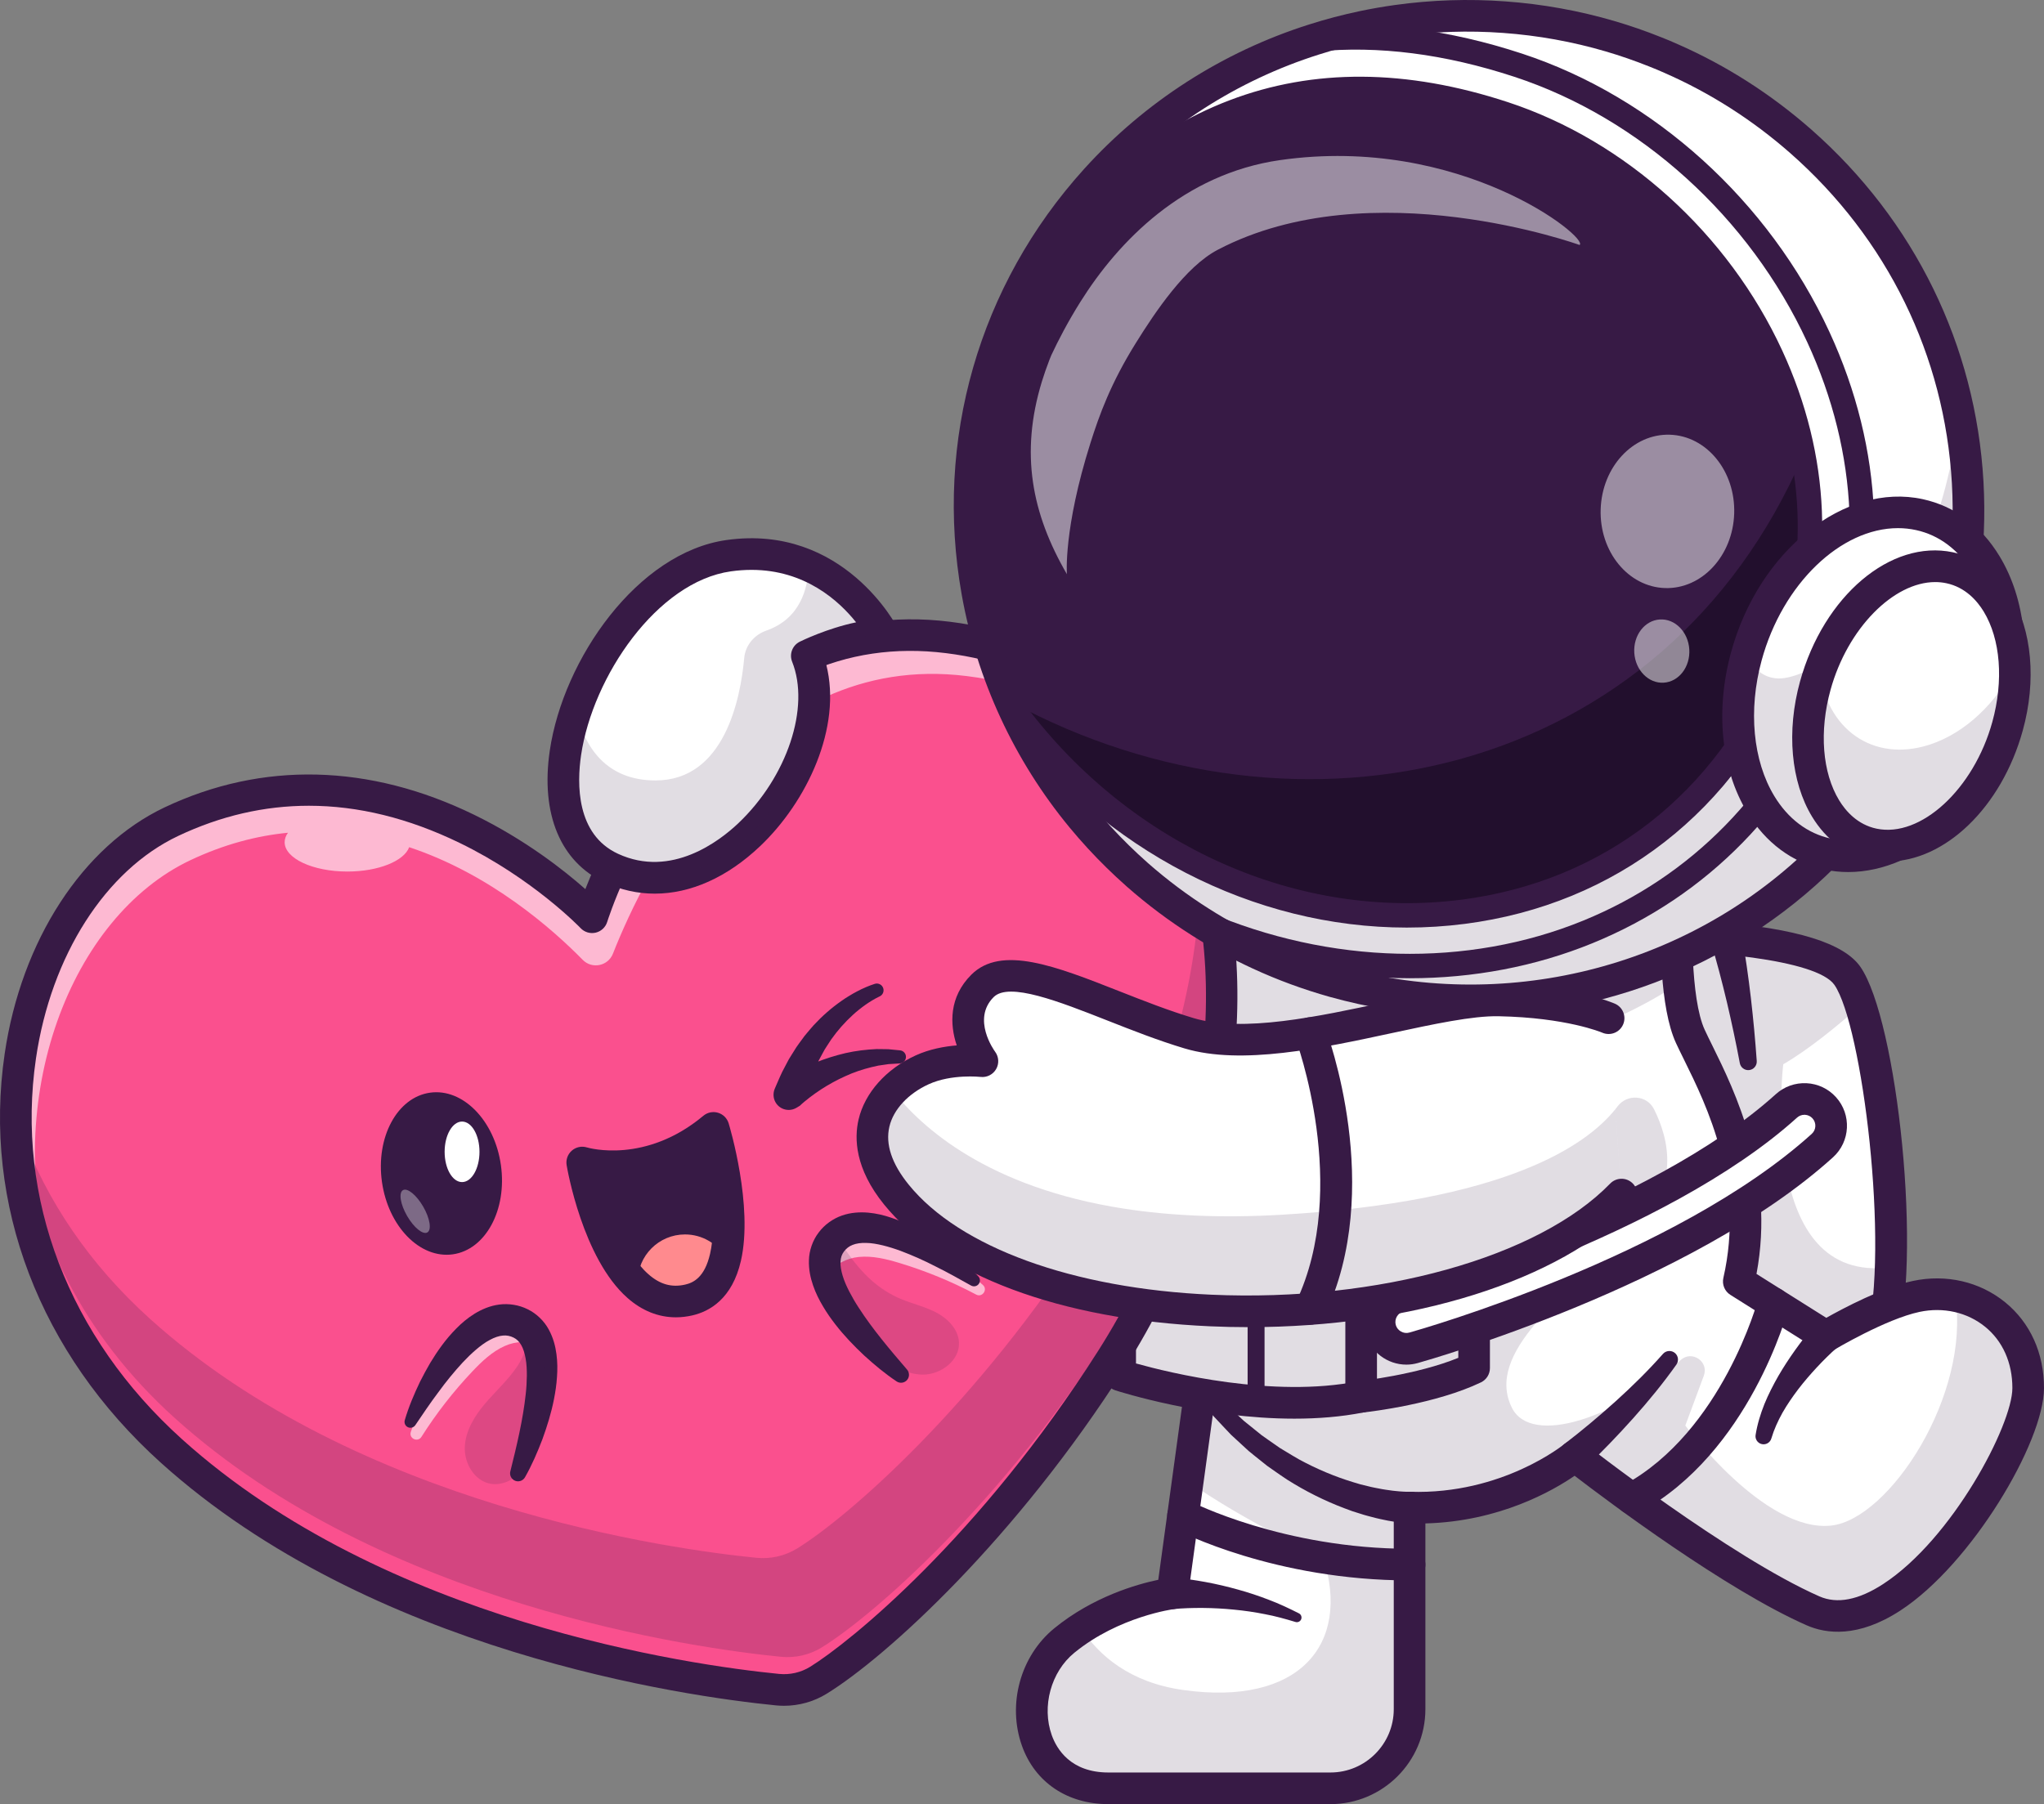
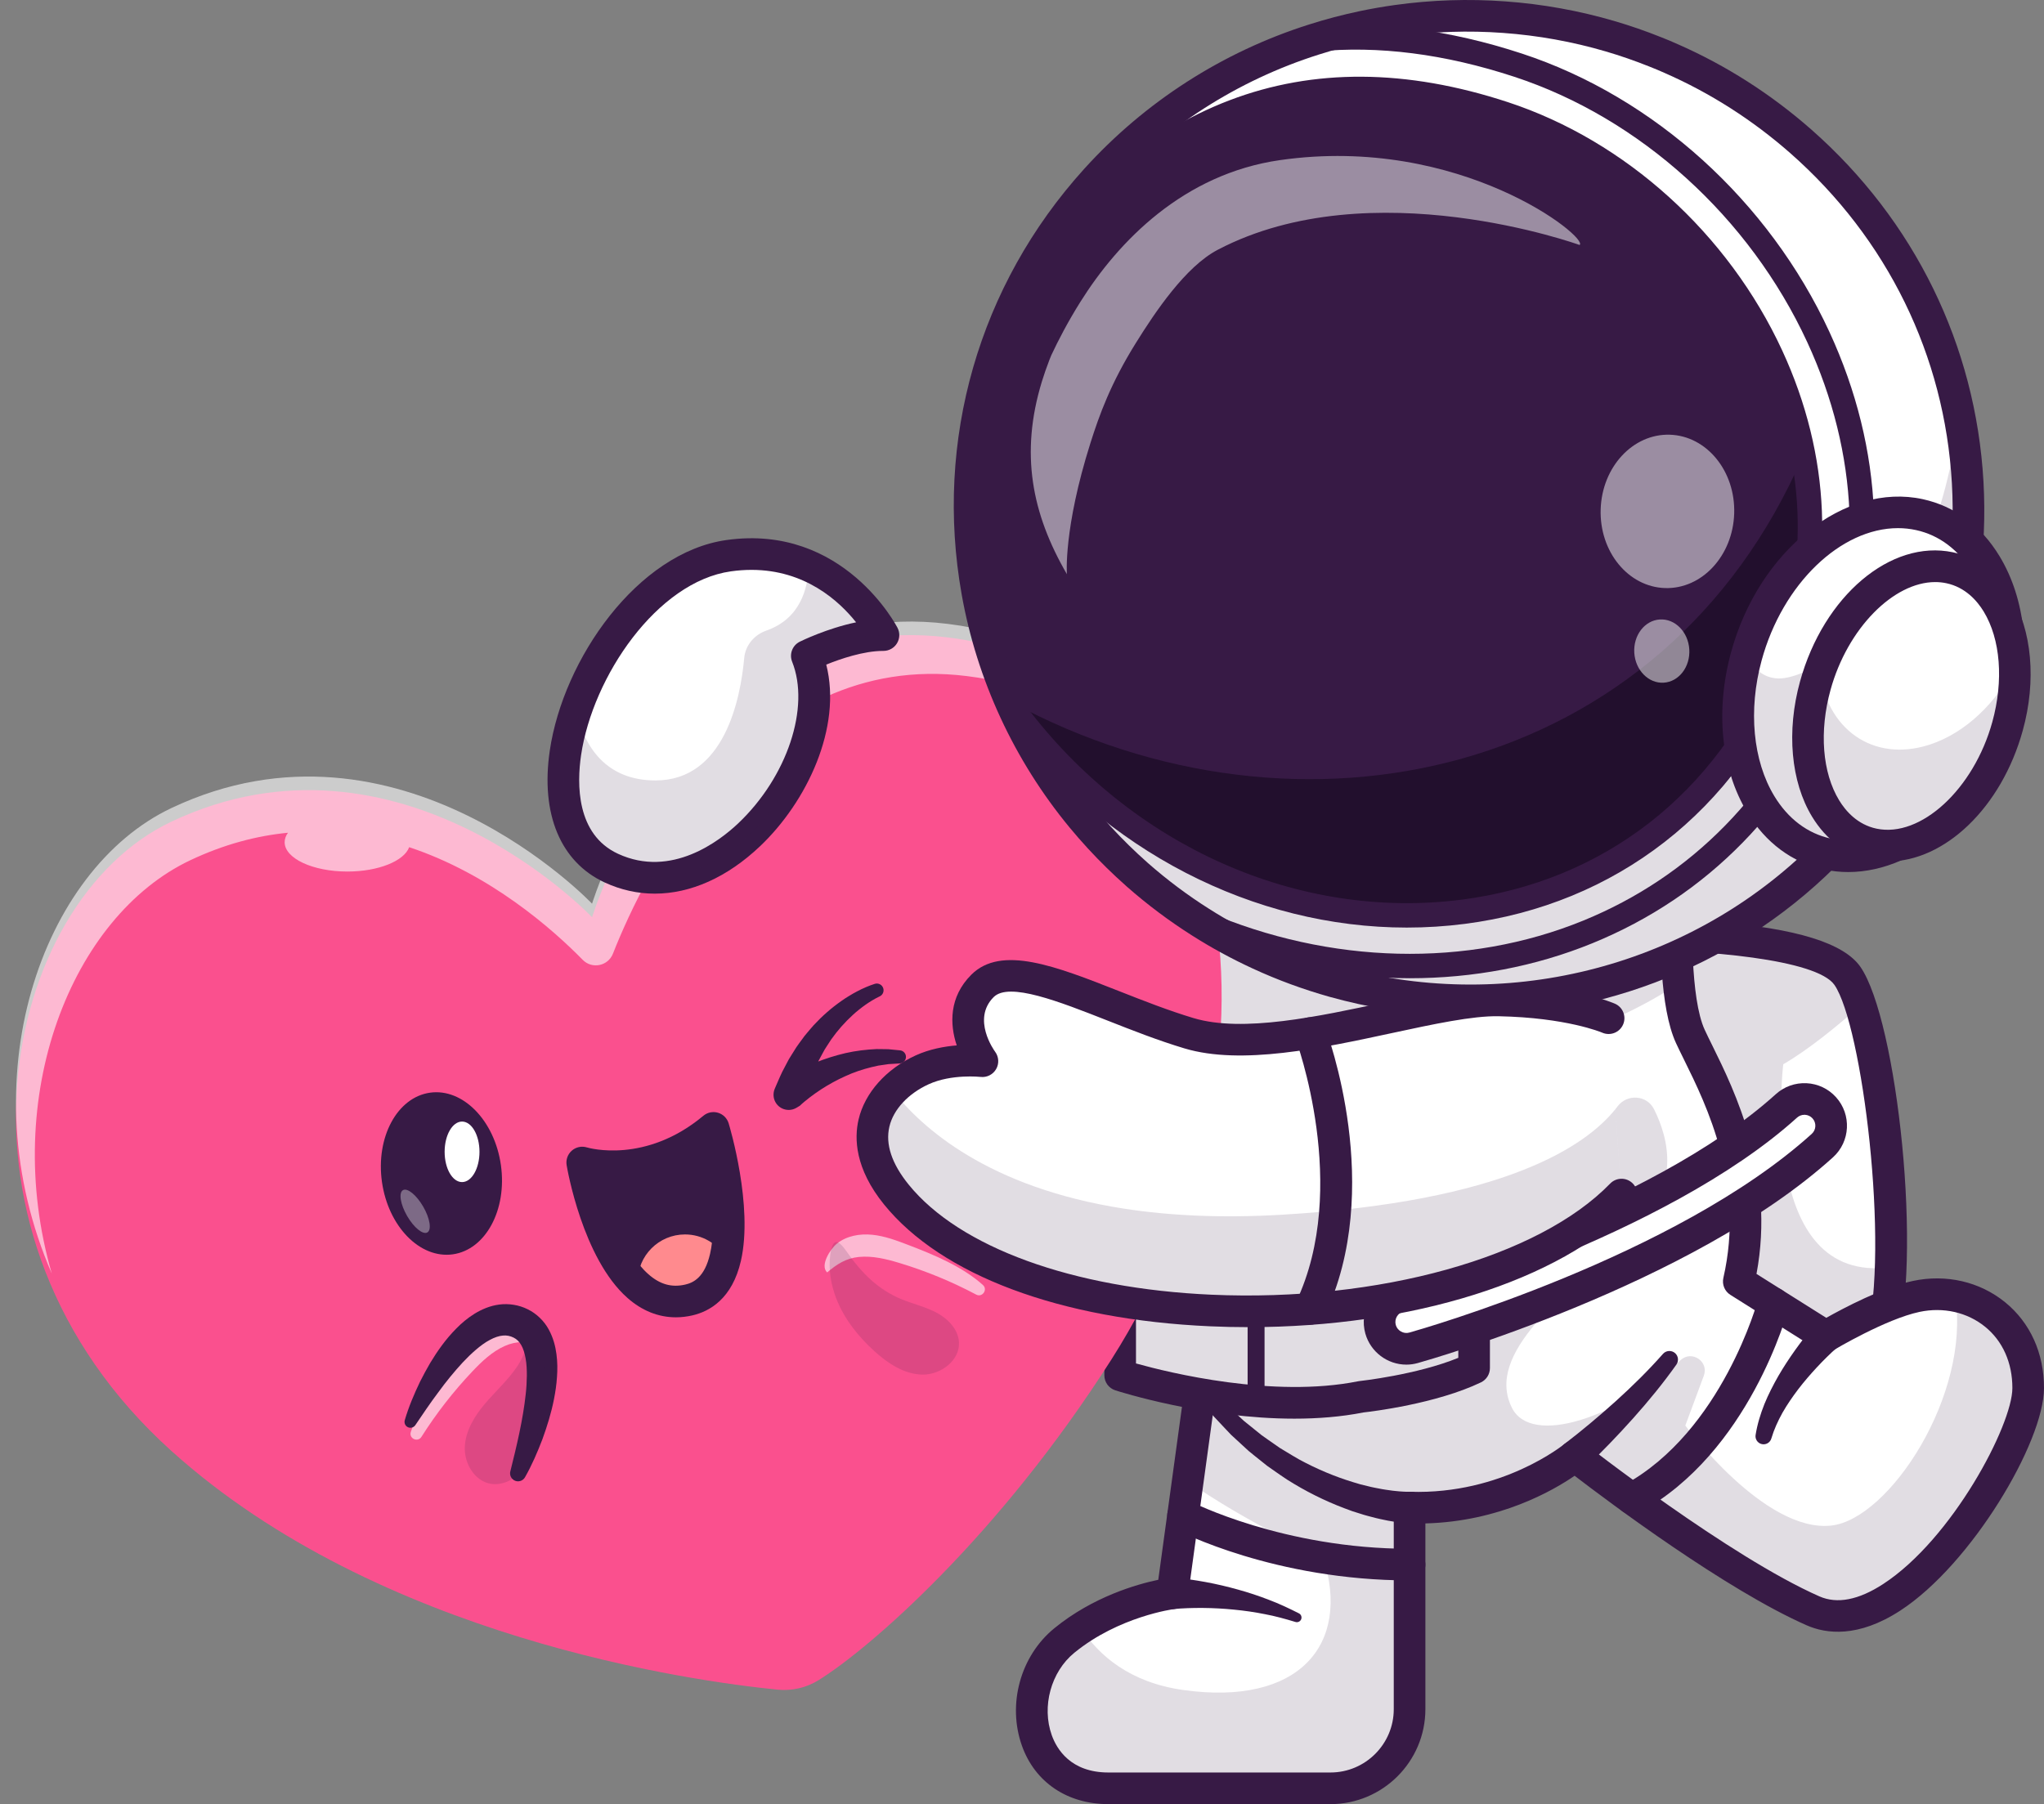
<svg xmlns="http://www.w3.org/2000/svg" version="1.1" id="Layer_1" x="0px" y="0px" viewBox="0 0 3121.05 2755.45" style="enable-background:new 0 0 3121.05 2755.45;" xml:space="preserve">
  <rect x="0" y="0" width="3121.05" height="2755.45" fill="#808080" stroke="none" />
  <style type="text/css">
	.st0{fill:#FFFFFF;}
	.st1{opacity:0.15;}
	.st2{fill:#371A45;}
	.st3{fill:#FA508E;}
	.st4{opacity:0.6;}
	.st5{opacity:0.2;}
	.st6{fill:#FF8A8E;}
	.st7{opacity:0.35;}
	.st8{fill:#220F2D;}
	.st9{opacity:0.5;}
	.st10{fill:#FFC32C;}
	.st11{fill:#B57A47;}
	.st12{fill:#C65F32;}
	.st13{fill:#010144;}
	.st14{fill:#4893FF;}
	.st15{fill:#0BCBFF;}
	.st16{fill:#000072;}
	.st17{fill:#FF7A45;}
	.st18{fill:#28003D;}
	.st19{fill:#FF4F90;}
	.st20{fill:none;}
	.st21{fill:#FAA327;}
	.st22{fill:#E04343;}
	.st23{fill:#FF598B;}
	.st24{opacity:0.3;}
	.st25{fill:#FF0068;}
	.st26{fill:#FFE657;}
	.st27{fill:#8C5E5E;}
	.st28{opacity:0.45;}
	.st29{fill:#616161;}
	.st30{fill:#D6885E;}
	.st31{fill:#320047;}
	.st32{fill:#343060;}
	.st33{fill:#E84141;}
	.st34{fill:#606060;}
	.st35{fill:#FFEA5E;}
	.st36{fill:#FFBE73;}
	.st37{fill:#FFBF70;}
	.st38{fill:#FF7AA2;}
	.st39{fill:#454545;}
	.st40{fill:none;stroke:#371A45;stroke-width:46.678;stroke-linecap:round;stroke-linejoin:round;stroke-miterlimit:10;}
	.st41{fill:#F70200;}
	.st42{fill:#B5703F;}
	.st43{fill:#E3A17B;}
	.st44{fill:#00AAFF;}
	.st45{fill:#4AFF4E;}
	.st46{fill:#E872A9;}
	.st47{fill:#FF7DA6;}
	.st48{fill:#FF57DB;}
	.st49{opacity:0.25;}
	.st50{fill:url(#SVGID_1_);}
	.st51{fill:#111A28;}
	.st52{fill:#FF9E1F;}
	.st53{fill:#FFD31A;}
	.st54{fill:#FFE266;}
	.st55{fill:#00BDFF;}
</style>
  <g>
    <g>
      <g>
        <g>
          <path class="st0" d="M2887.18,1931.97c-1.57,50.44-6.91,95.36-16.95,128.1c0,0-178.02,105.06-378.44,31.69l-40.51-664.82      c0,0,320.34-7.6,369.62,63.56c6.56,9.46,13,24.03,19.15,42.43C2869.18,1620.62,2891.53,1796.38,2887.18,1931.97z" />
        </g>
        <g class="st1">
          <path class="st2" d="M2887.46,1935.28c-1.57,50.44-6.91,95.36-16.95,128.1c0,0-178.02,105.06-378.44,31.69l-40.51-664.82      c0,0,320.34-7.6,369.62,63.56c6.56,9.46,13,24.03,19.15,42.43c-36.33,32.1-79.98,67.56-117.42,89.21      C2722.91,1625.44,2681.99,1963.83,2887.46,1935.28z" />
        </g>
        <g>
-           <path class="st2" d="M2640.89,2142.13c-48.8,0-102.17-7.49-157.4-27.71c-9.01-3.3-15.22-11.63-15.8-21.21l-40.51-664.79      c-0.4-6.55,1.88-12.98,6.32-17.81c4.44-4.83,10.65-7.65,17.21-7.81c3.32-0.07,82.35-1.85,168.86,5.17      c123.73,10.03,196.09,32.53,221.19,68.78c55.8,80.57,96.57,447.03,52.51,590.4c-1.77,5.75-5.62,10.64-10.81,13.7      C2876.84,2084.19,2776.58,2142.13,2640.89,2142.13z M2514.92,2074.16c157.6,50.75,299.82-12.76,334.83-30.54      c36.18-139.3-6.55-478.51-48.69-539.36c-27.02-39.01-197.67-54.26-324.13-53.52L2514.92,2074.16z" />
-         </g>
-         <g>
-           <path class="st2" d="M2659.31,1427.68c3.15,16.62,5.56,32.34,7.91,48.47c2.31,16.03,4.37,32.06,6.26,48.09      c3.7,32.06,6.69,64.14,8.95,96.23c0.51,7.19-4.91,13.42-12.09,13.93c-6.68,0.47-12.53-4.19-13.74-10.61      c-5.89-31.23-12.48-62.29-19.73-93.12c-3.67-15.4-7.49-30.75-11.53-46.01c-4.03-15.14-8.32-30.65-12.82-45.01l-0.07-0.22      c-4-12.75,3.1-26.33,15.85-30.33c12.75-4,26.33,3.1,30.33,15.85C2658.91,1425.85,2659.14,1426.78,2659.31,1427.68z" />
-         </g>
+           <path class="st2" d="M2640.89,2142.13c-48.8,0-102.17-7.49-157.4-27.71c-9.01-3.3-15.22-11.63-15.8-21.21l-40.51-664.79      c-0.4-6.55,1.88-12.98,6.32-17.81c4.44-4.83,10.65-7.65,17.21-7.81c3.32-0.07,82.35-1.85,168.86,5.17      c123.73,10.03,196.09,32.53,221.19,68.78c55.8,80.57,96.57,447.03,52.51,590.4c-1.77,5.75-5.62,10.64-10.81,13.7      C2876.84,2084.19,2776.58,2142.13,2640.89,2142.13z M2514.92,2074.16c157.6,50.75,299.82-12.76,334.83-30.54      c36.18-139.3-6.55-478.51-48.69-539.36c-27.02-39.01-197.67-54.26-324.13-53.52z" />
+         </g>
+         <g>
+           </g>
        <g>
          <path class="st0" d="M3096.88,2120.2c-0.23,95.25-190.56,400.84-328.52,340.07c-141.45-62.34-363.75-236.58-363.75-236.58      s-99.49,83.76-252.31,78.88v307.86c0,66.75-54.1,120.84-120.85,120.84h-338.97c-130.07,0-149.98-158.05-67.5-225.55      c8.42-6.91,17.06-13.18,25.71-18.75c68.32-44.81,139.48-53.46,139.48-53.46l23.45-171.23l19.44-142.09      c0,0-47.36-42.66-82.13-127.06c-16.37-39.76-29.95-88.86-34.48-147.14c-6.04-78.53,4.41-173.72,46.84-285.46      c3.37-8.88,6.97-17.88,10.8-26.99c28.85-69.42,70-144.99,126.88-226.54l660.41,54.21c0,0-4.64,73.77,1.92,140.87      c3.02,31.05,8.42,60.65,17.76,80.91c29.6,64.08,113.36,201.64,73.95,374.14l133.03,83.81c0,0,81.84-49.1,138.03-60.94      c20.14-4.24,40.22-4.35,59.26-0.7C3047.08,1991.29,3097.06,2042.94,3096.88,2120.2z" />
        </g>
        <g class="st1">
          <path class="st2" d="M2563.3,1502.1c-113.76,74.93-260.67,120.03-421.16,120.03c-136.52,0-263.22-32.68-368.05-88.57      c28.85-69.42,70-144.99,126.88-226.54l660.41,54.21C2561.38,1361.23,2556.74,1435,2563.3,1502.1z" />
        </g>
        <g class="st1">
          <path class="st2" d="M3096.88,2120.2c-0.23,95.25-190.56,400.84-328.52,340.07c-141.45-62.34-363.75-236.58-363.75-236.58      s-99.49,83.76-252.31,78.88v307.86c0,66.74-54.1,120.84-120.84,120.84h-338.97c-130.07,0-149.98-158.05-67.5-225.55      c8.42-6.91,17.06-13.18,25.71-18.75c27.16,41.33,74.29,82.65,155.79,94.15c177.32,25.07,256.55-69.54,214.06-202.05      c0,0-118.99-54.62-206.92-116.78l19.44-142.09c0,0-47.36-42.66-82.13-127.06c-163.04-20.95-307.57-76.62-382.21-168.61      c-55.08-67.97-40.57-123.46-5.86-159.1c44.81,57.46,146.33,148.42,353.6,180.57c68.37,10.56,148.18,14.74,241.23,9.23      c340.13-20.14,463.82-105.06,508.75-161.01c1.18-1.47,2.3-2.91,3.37-4.34c14.71-19.59,44.86-17.6,55.81,4.31      c23.34,46.68,39.4,117.97-28.07,180.71c-111.73,104.01-230.14,191.71-189.1,274.95c29.51,59.81,161.26,15.68,257.79-72.61      c17.01-15.56,43.42,2.22,35.4,23.83l-28.28,76.23c0,0,120.85,163.91,222.77,152.71c88.75-9.69,213.48-200.07,189.22-350.69      C3047.08,1991.29,3097.06,2042.94,3096.88,2120.2z" />
        </g>
        <g>
          <path class="st2" d="M2031.46,2755.45h-339.01c-62.74,0-112.08-33.29-131.99-89.05c-22.63-63.39-2.38-137.16,49.23-179.39      c59.28-48.51,126.86-67.5,158.91-74.19l38.91-284.04c-22.56-24-79.35-93.6-104.54-208.54      c-28.26-128.92-20.29-342.35,178.19-627.01c4.92-7.05,13.24-10.95,21.78-10.26l660.39,54.21c13.11,1.08,22.95,12.45,22.13,25.57      c-2.62,42.19-4.59,162.2,17.54,210.14c3.22,6.98,7.11,14.86,11.61,23.98c33.99,68.92,96.24,195.09,67.44,348.78l106.55,67.09      c26.14-14.7,86.26-46.6,132.45-56.37c50.7-10.72,101.93,1.13,140.54,32.5c38.46,31.25,59.58,77.91,59.45,131.36      c-0.19,82.46-110.78,268.95-219.38,339.61c-64.76,42.14-113.54,35.49-143.05,22.49c-123.19-54.26-302-188.26-354.3-228.36      c-32.88,22.64-114.61,69.83-227.84,72.77v283.69C2176.47,2690.4,2111.42,2755.45,2031.46,2755.45z M1912.92,1332.25      c-142.48,208.48-198.98,406.93-163.42,574.58c27.17,128.1,99.06,194.81,99.79,195.47c5.87,5.35,8.8,13.31,7.72,21.18      l-42.92,313.33c-1.49,10.88-10.13,19.38-21.03,20.7c-0.79,0.1-84.59,11.1-152.76,66.88c-35.53,29.07-49.97,81.97-34.33,125.77      c7.6,21.28,28.94,56.99,86.5,56.99h339.01c53.32,0,96.7-43.38,96.7-96.7v-307.91c0-6.54,2.65-12.8,7.35-17.35      c4.7-4.55,10.98-6.93,17.58-6.79c140.97,4.61,235.08-72.45,236.01-73.23c8.75-7.29,21.44-7.51,30.41-0.49      c2.2,1.72,221.54,173.1,358.57,233.47c27.06,11.92,59.78,5.6,97.24-18.77c105.83-68.85,197.29-242.91,197.42-299.23      c0.09-38.59-14.69-71.89-41.61-93.76c-27.25-22.14-63.73-30.43-100.09-22.74c-51.49,10.89-129.79,57.56-130.58,58.03      c-7.81,4.68-17.58,4.57-25.28-0.28l-133.06-83.79c-8.68-5.46-12.96-15.82-10.68-25.82c33.05-144.58-25.3-262.87-60.16-333.54      c-4.46-9.04-8.67-17.57-12.15-25.11c-25.07-54.33-24.67-161.09-22.99-209.73L1912.92,1332.25z" />
        </g>
        <g>
          <g>
            <path class="st0" d="M1710.42,2100.48c0,0,203.7,65.71,367.98,32.85c0,0,104.03-10.95,172.49-43.81v-203.7l-540.46-16.56       V2100.48z" />
          </g>
          <g class="st1">
            <path class="st2" d="M1710.42,2100.48c0,0,203.7,65.71,367.98,32.85c0,0,104.03-10.95,172.49-43.81v-203.7l-540.46-16.56       V2100.48z" />
          </g>
          <g>
            <path class="st2" d="M1976.47,2166.74c-137.33,0-266.67-41.09-273.47-43.28c-9.98-3.22-16.74-12.5-16.74-22.98v-231.21       c0-6.53,2.65-12.79,7.34-17.34c4.69-4.55,11.09-6.88,17.55-6.8l540.46,16.56c13.04,0.4,23.41,11.09,23.41,24.14v203.7       c0,9.29-5.33,17.75-13.7,21.77c-68.28,32.77-166.93,44.56-179.27,45.93C2047.64,2164.02,2011.78,2166.74,1976.47,2166.74z        M1734.57,2082.41c51.13,14.29,209.53,53.15,339.09,27.24c0.73-0.15,1.46-0.26,2.2-0.34c0.93-0.1,87.46-9.5,150.87-35.49       v-164.58l-492.16-15.08V2082.41z" />
          </g>
          <g>
-             <path class="st2" d="M2078.39,2157.49c-13.34,0-24.15-10.81-24.15-24.15v-252.79c0-13.34,10.81-24.15,24.15-24.15       s24.15,10.81,24.15,24.15v252.79C2102.54,2146.68,2091.73,2157.49,2078.39,2157.49z" />
-           </g>
+             </g>
          <g>
            <g>
              <path class="st3" d="M1249.62,2566.3c-18.62,11.5-40.5,16.49-62.29,14.33c-129.11-12.83-608.08-78.41-925.62-364.61        c-369.84-333.34-258.15-838.92,0-961.09c348.06-164.73,642.35,145.99,642.35,145.99s145.97-476.64,543.22-427.36        c468.72,58.15,530.26,661.81,250,1102.44C1524.51,2347.62,1326.88,2518.59,1249.62,2566.3z" />
            </g>
            <g class="st4">
              <path class="st0" d="M770.65,2055.77c-19.2,8.58-34.83,23.44-49.29,38.71c-29.12,30.73-55.23,64.3-77.87,100.07        c-5.66,8.94-19.54,2.4-16.2-7.63c13.32-40.03,41.38-76.33,68.69-109.65c12.1-14.76,24.43-29.65,39.97-40.73        c15.54-11.08,34.9-18.08,53.73-15.01c12.24,1.99,39.32,15.79,34.62,30.83C805.59,2048.8,788.72,2047.69,770.65,2055.77z" />
            </g>
            <g class="st4">
              <path class="st0" d="M1311.31,1919.77c20.93-2.07,41.87,3.09,62,9.17c40.52,12.24,79.85,28.45,117.24,48.29        c9.35,4.96,18.16-7.6,10.28-14.66c-31.42-28.15-73.79-45.76-114.03-61.16c-17.82-6.82-35.92-13.63-54.9-15.55        c-18.98-1.91-39.27,1.61-54.1,13.61c-9.64,7.8-26.31,33.21-14.78,43.94C1277.51,1931.04,1291.61,1921.71,1311.31,1919.77z" />
            </g>
            <g class="st4">
              <path class="st0" d="M1838.98,1299.5c-63.79-142.44-183.47-244.71-362.94-266.94c-326.43-40.51-491.62,301.01-540.15,424.06        c-7.43,18.86-31.92,23.91-46.14,9.34c-46.03-46.9-140.99-130.89-264.97-172.04c-7.72,21.13-47.01,37.2-94.38,37.2        c-52.88,0-95.77-20.08-95.77-44.81c0-5.05,1.8-9.93,5.11-14.45c-47.83,4.59-97.8,17.7-149.23,42.02        c-181.09,85.73-290.1,360.1-211.39,631.33c-128.22-295.15-16.31-616.88,182.54-711.02        c348.08-164.73,642.36,146.04,642.36,146.04S1050,903.59,1447.25,952.87C1658.7,979.1,1787.26,1116.32,1838.98,1299.5z" />
            </g>
            <g>
              <g class="st5">
-                 <path class="st2" d="M266.89,2165.82c317.54,286.2,796.51,351.79,925.62,364.61c21.78,2.16,43.66-2.83,62.29-14.33         c77.26-47.7,274.89-218.68,447.66-490.3c86.06-135.3,139.8-285.95,159.49-431.47c8.93-104.08-0.04-204.3-27.58-293.02         c0.99,3.27,2,6.53,2.96,9.83c-1.22,28.38-3.8,57.11-7.73,86.05c-13.78,159.45-69.45,327.82-164.61,477.42         c-172.77,271.62-370.4,442.6-447.66,490.3c-18.62,11.5-40.5,16.49-62.29,14.33c-129.11-12.83-608.08-78.41-925.62-364.61         c-94.66-85.32-157.68-181.92-194.86-280.49C52.97,1882.37,123.93,2036.96,266.89,2165.82z" />
+                 </g>
+             </g>
+             <g>
+               <path class="st2" d="M1107.78,1920.28c-7.41,32.35-24.02,57.85-56.12,65.21c-30.92,7.1-56.63-2.71-77.68-21.36        c-62.66-55.35-84.94-188.59-84.94-188.59s100.22,30.87,200.44-52.9C1089.48,1722.64,1125.71,1841.77,1107.78,1920.28z" />
+             </g>
+             <g>
+               <path class="st6" d="M1107.78,1920.28c-7.41,32.35-24.02,57.85-56.12,65.21c-30.92,7.1-56.63-2.71-77.68-21.36        c-0.2-2.15-0.31-4.29-0.31-6.49c0-39.92,32.35-72.27,72.27-72.27C1072.15,1885.37,1095.15,1899.32,1107.78,1920.28z" />
+             </g>
+             <g>
              </g>
-             </g>
-             <g>
-               <path class="st2" d="M1107.78,1920.28c-7.41,32.35-24.02,57.85-56.12,65.21c-30.92,7.1-56.63-2.71-77.68-21.36        c-62.66-55.35-84.94-188.59-84.94-188.59s100.22,30.87,200.44-52.9C1089.48,1722.64,1125.71,1841.77,1107.78,1920.28z" />
-             </g>
-             <g>
-               <path class="st6" d="M1107.78,1920.28c-7.41,32.35-24.02,57.85-56.12,65.21c-30.92,7.1-56.63-2.71-77.68-21.36        c-0.2-2.15-0.31-4.29-0.31-6.49c0-39.92,32.35-72.27,72.27-72.27C1072.15,1885.37,1095.15,1899.32,1107.78,1920.28z" />
-             </g>
-             <g>
-               <path class="st2" d="M1197.1,2605.26c-4.05,0-8.11-0.2-12.16-0.6c-139.23-13.83-618.45-81.42-939.4-370.7        C60.29,2066.98-26.61,1839.35,7.14,1609.41c25.37-172.83,118.96-317.02,244.24-376.32c149.17-70.6,312.6-66.68,472.61,11.34        c78.32,38.19,137.43,84.9,169.8,113.54c17.58-44.94,53.91-125.44,113.7-203.86c118.22-155.07,271.32-225.79,442.75-204.52        c173.52,21.53,304.05,115.26,377.48,271.07c112.57,238.86,68.34,587.81-110.08,868.31        c-166.56,261.86-363.56,441.22-455.35,497.89l-12.69-20.55l12.69,20.55C1242.81,2598.88,1220.04,2605.26,1197.1,2605.26z         M471.63,1230.63c-67.95,0-134.6,15.37-199.59,46.12c-110.87,52.47-194.06,182.63-217.11,339.68        c-31.36,213.68,49.9,425.68,222.95,581.65c310.02,279.43,776.31,345.06,911.84,358.52c16.48,1.62,33.24-2.22,47.21-10.84        c0,0,0,0,0,0c60.89-37.59,258.62-197.6,439.97-482.71c169.88-267.07,212.93-597.32,107.14-821.79        c-66.01-140.06-183.49-224.34-339.73-243.73c-155.19-19.25-288.97,42.93-397.59,184.82        c-82.87,108.27-119.21,224.49-119.56,225.66c-2.53,8.21-9.22,14.47-17.58,16.43c-8.36,1.95-17.13-0.67-23.04-6.9        c-0.7-0.74-72.9-75.96-185.08-130.34C623.68,1249.49,546.87,1230.63,471.63,1230.63z" />
-             </g>
            <g>
              <path class="st2" d="M618.05,2169.1c6.03-20.62,14.25-39.89,23.46-59.12c4.79-9.49,9.87-18.88,15.29-28.18        c5.54-9.22,11.49-18.32,18.05-27.14c6.53-8.85,13.78-17.39,21.84-25.56c8.03-8.2,17.09-15.88,27.78-22.57        c10.68-6.53,23.26-12.16,37.79-14.08c14.55-1.91,30.15,0.52,43.49,7.21c13.62,6.55,25.38,18.26,32.12,30.85        c6.91,12.62,10.2,25.45,11.79,37.62c1.67,12.22,1.63,23.9,0.8,35.22c-0.73,11.34-2.36,22.34-4.46,33.07        c-4.18,21.51-10.58,41.99-17.85,61.95c-7.64,19.92-15.9,39.11-26.54,57.89c-3.31,5.85-10.73,7.9-16.58,4.59        c-4.86-2.75-7.1-8.35-5.81-13.51l0.1-0.39c9.72-39,19.23-78.74,23.36-117.18c1.12-9.6,1.65-19.11,1.77-28.33        c0.07-9.22-0.35-18.24-1.81-26.38c-1.45-8.13-3.66-15.49-6.83-20.85c-3.2-5.39-6.66-8.83-11.57-11.28        c-5.05-2.51-10.55-3.74-16.42-3.11c-5.95,0.5-12.84,2.8-19.87,6.65c-7.11,3.68-14.2,9-21.15,14.89        c-6.92,5.94-13.71,12.5-20.28,19.54c-13.05,14.14-25.65,29.56-37.42,45.78c-12.08,16-23.43,33.02-34.78,49.73l-0.19,0.27        c-2.8,4.12-8.41,5.19-12.53,2.39C618.32,2176.84,616.98,2172.75,618.05,2169.1z" />
            </g>
            <g>
-               <path class="st2" d="M1482.57,1963.33c-17.64-9.82-35.44-19.92-53.42-28.78c-17.81-9.2-35.99-17.31-54-24.08        c-9.03-3.33-18.04-6.15-26.9-8.34c-8.86-2.14-17.58-3.7-25.59-3.8c-8.01-0.28-15.2,0.76-20.74,2.99        c-5.53,2.08-9.89,5.65-13.27,10.16c-3.28,4.39-4.83,9.02-5.26,15.27c-0.42,6.22,0.92,13.78,3.27,21.69        c2.36,7.92,6.03,16.17,10.25,24.38c4.25,8.18,9,16.44,14.32,24.51c20.97,32.49,47.33,63.7,73.54,94.17l0.26,0.3        c4.38,5.09,3.8,12.77-1.29,17.15c-4.23,3.64-10.26,3.85-14.69,0.89c-17.94-11.99-33.96-25.42-49.73-39.78        c-15.47-14.57-30.39-29.99-43.79-47.32c-6.7-8.64-13.1-17.73-18.86-27.54c-5.83-9.74-11.11-20.15-15.11-31.82        c-4.04-11.59-6.88-24.53-6.38-38.91c0.36-14.28,5.6-30.02,14.83-42c8.91-11.98,21.75-21.16,35.6-25.99        c13.84-4.82,27.61-5.44,40.09-4.41c12.56,1.17,24.1,3.96,34.96,7.67c10.87,3.67,21.19,8.04,31,13.01        c9.82,4.93,19.22,10.37,28.32,16.12c9.03,5.86,17.79,11.97,26.33,18.29c16.88,13.04,32.88,26.55,47.54,42.26        c3.4,3.64,3.2,9.35-0.44,12.75c-2.93,2.74-7.2,3.14-10.53,1.3L1482.57,1963.33z" />
-             </g>
+               </g>
            <g>
              <ellipse transform="matrix(0.99 -0.14 0.14 0.99 -244.653 112.282)" class="st2" cx="674.5" cy="1792.37" rx="91.73" ry="124.68" />
            </g>
            <g>
              <ellipse class="st0" cx="705.53" cy="1759.19" rx="26.61" ry="46.22" />
            </g>
            <g class="st7">
              <ellipse transform="matrix(0.866 -0.5 0.5 0.866 -840.101 564.825)" class="st0" cx="633.93" cy="1850.06" rx="14.2" ry="37.28" />
            </g>
            <g>
              <path class="st2" d="M1342.47,1522.15c-3.04,1.47-6.98,3.5-10.43,5.63c-3.56,2.04-7.02,4.44-10.45,6.77        c-3.37,2.49-6.8,4.82-9.99,7.55c-3.27,2.59-6.47,5.25-9.51,8.14c-12.34,11.24-23.33,23.82-32.91,37.33        c-2.35,3.41-4.52,6.96-6.78,10.41c-1.1,1.75-2.28,3.44-3.32,5.22l-2.98,5.45c-1.96,3.65-4.03,7.2-5.89,10.88l-5.14,11.28        l-2.57,5.6l-2.14,5.83l-4.29,11.59c-2.61,7.82-4.65,15.88-7.02,23.72l-38.29-26.13l0.01,0c4.17-2.94,7.38-4.89,11.02-7.08        c3.53-2.13,7.09-4.12,10.66-6.06c7.13-3.88,14.39-7.39,21.7-10.72c14.68-6.56,29.83-11.96,45.28-16.18        c15.4-4.35,31.3-7.03,47.21-8.36l11.94-0.77l11.98,0.13l5.96,0.1l5.96,0.57l11.84,1.17c5.51,0.54,9.53,5.45,8.98,10.96        c-0.49,4.97-4.54,8.73-9.37,9.02l-0.98,0.06l-10.69,0.64l-5.31,0.31l-5.29,0.76l-10.51,1.53l-10.38,2.34        c-13.74,3.38-27.17,7.86-40.01,13.8c-12.87,5.8-25.29,12.57-37.07,20.24c-5.86,3.89-11.63,7.88-17.14,12.12        c-2.76,2.12-5.48,4.25-8.08,6.45c-2.52,2.1-5.37,4.59-7.09,6.32l0,0l-5.11,3.09c-10.96,6.62-25.2,3.11-31.82-7.85        c-4.04-6.68-4.25-14.71-1.36-21.37c3.87-8.75,7.42-17.55,11.58-26.1l6.65-12.65l3.33-6.29l3.78-6.08l7.57-12.09        c2.67-3.93,5.58-7.73,8.36-11.58l4.21-5.73c1.45-1.88,3.05-3.66,4.57-5.48c3.1-3.61,6.08-7.28,9.26-10.79        c12.89-13.93,27.16-26.49,42.63-37.25c3.81-2.76,7.8-5.28,11.84-7.71c3.94-2.55,8.17-4.71,12.28-6.97        c4.22-2.13,8.4-4.27,12.81-6.1c2.17-0.95,4.36-1.87,6.64-2.7c2.3-0.89,4.39-1.62,7.21-2.49c5.43-1.69,11.2,1.35,12.89,6.78        c1.53,4.94-0.83,10.15-5.36,12.33L1342.47,1522.15z" />
            </g>
            <g>
              <path class="st2" d="M1032,2011.94c-26.6,0-51.84-10.06-74.04-29.73c-68.26-60.3-91.78-196.89-92.75-202.68        c-1.38-8.26,1.61-16.65,7.92-22.16c6.3-5.51,15.01-7.36,23.01-4.91c3.5,1.04,89.64,25.38,177.85-48.34        c6.22-5.2,14.63-6.92,22.39-4.61c7.76,2.31,13.85,8.36,16.21,16.12c1.56,5.11,37.89,126.24,18.74,210.04c0,0,0,0.01,0,0.01        c-13.26,57.87-47.7,77.27-74.26,83.36C1048.61,2010.97,1040.24,2011.94,1032,2011.94z M920.2,1804.8        c10.36,40.66,32.31,108.14,69.77,141.23c17.66,15.64,35.52,20.69,56.29,15.92c12.33-2.82,29.67-10.78,37.98-47.07        c10.79-47.22-0.35-112.48-9.24-151.6C1014.29,1802.42,956.48,1807.19,920.2,1804.8z M1107.78,1920.28h0.05H1107.78z" />
            </g>
          </g>
        </g>
        <g>
          <path class="st2" d="M2152.32,2326.69c-3.04-0.09-5.01-0.32-7.34-0.5c-2.32-0.16-4.39-0.47-6.57-0.72      c-4.35-0.47-8.56-1.15-12.74-1.87c-4.22-0.64-8.37-1.44-12.47-2.35c-4.1-0.92-8.27-1.62-12.3-2.72      c-8.08-2.14-16.22-4.05-24.09-6.71l-11.88-3.75c-3.92-1.34-7.77-2.87-11.65-4.3c-30.97-11.65-60.45-26.52-88.09-44.03      c-6.88-4.42-13.49-9.24-20.22-13.84c-3.34-2.34-6.73-4.61-10.01-7.02l-9.55-7.62c-6.33-5.12-12.76-10.09-18.97-15.31      l-17.89-16.48l-8.92-8.23l-8.34-8.81l-16.59-17.64c-2.84-2.86-5.36-6.01-7.89-9.15l-7.63-9.36l-15.22-18.7      c-4.08-5.01-3.32-12.37,1.69-16.45c4.8-3.9,11.75-3.38,15.91,1.07l0.6,0.64l15.79,16.96l7.87,8.47c2.61,2.83,5.2,5.68,8.1,8.23      l16.88,15.72l8.43,7.83l8.96,7.22l17.86,14.42c6.16,4.52,12.51,8.77,18.73,13.17l9.37,6.54c3.21,2.05,6.52,3.94,9.76,5.91      c6.55,3.86,12.96,7.94,19.59,11.61c26.64,14.51,54.57,26.31,83.23,34.99c3.59,1.06,7.15,2.23,10.75,3.2l10.87,2.65      c7.21,1.94,14.53,3.12,21.79,4.56c3.63,0.75,7.28,1.09,10.91,1.67c3.64,0.57,7.26,1.03,10.87,1.32      c3.62,0.38,7.22,0.72,10.72,0.86c1.75,0.08,3.58,0.25,5.2,0.23c1.61,0.02,3.56,0.08,4.47,0.02c13.33-0.85,24.84,9.26,25.69,22.6      c0.86,13.33-9.26,24.84-22.6,25.69c-0.75,0.05-1.5,0.06-2.24,0.04L2152.32,2326.69z" />
        </g>
        <g>
          <path class="st2" d="M2389.06,2205.21c13.11-9.98,26.55-20.86,39.56-31.71c13.06-10.92,25.92-22.1,38.56-33.5      c25.26-22.83,49.55-46.7,71.95-72.08l0.1-0.11c4.79-5.43,13.09-5.95,18.52-1.16c5.06,4.47,5.82,12.03,2.03,17.43      c-20.41,28.82-42.77,56.01-66.15,82.18c-11.7,13.07-23.65,25.93-35.84,38.55c-12.27,12.67-24.47,24.93-37.62,37.36      c-9.71,9.18-25.02,8.75-34.2-0.95c-9.18-9.71-8.75-25.02,0.95-34.2c0.63-0.59,1.27-1.14,1.94-1.66L2389.06,2205.21z" />
        </g>
        <g>
          <path class="st2" d="M2152.32,2413.76c-205.62,0-350.95-74.68-357.04-77.86c-11.82-6.18-16.4-20.77-10.22-32.59      c6.17-11.82,20.75-16.4,32.57-10.23l0,0c1.39,0.72,141.51,72.38,334.7,72.38c13.34,0,24.15,10.81,24.15,24.15      S2165.65,2413.76,2152.32,2413.76z" />
        </g>
        <g>
          <path class="st2" d="M1789.58,2409.39c4.99,0.3,9.03,0.7,13.4,1.19c4.3,0.45,8.53,1.03,12.76,1.59      c8.44,1.18,16.81,2.56,25.12,4.09c16.63,3.07,33.04,6.92,49.23,11.46c16.19,4.46,32.14,9.74,47.73,15.82      c15.66,5.84,30.78,13.1,45.59,20.57c3.5,1.77,4.91,6.04,3.14,9.55c-1.58,3.13-5.15,4.58-8.39,3.6l-0.27-0.08      c-15.38-4.63-30.74-8.94-46.45-11.84c-15.62-3.13-31.37-5.43-47.17-6.93c-15.78-1.57-31.6-2.46-47.36-2.58      c-7.88-0.06-15.74,0.03-23.54,0.31c-3.89,0.17-7.79,0.32-11.63,0.59c-3.76,0.23-7.86,0.56-11,0.94      c-13.3,1.62-25.4-7.85-27.03-21.15c-1.62-13.3,7.85-25.4,21.15-27.03c1.43-0.17,2.85-0.22,4.25-0.15L1789.58,2409.39z" />
        </g>
        <g>
          <path class="st2" d="M2805.04,2058.12c-4.92,4.27-10.47,9.53-15.58,14.57c-5.2,5.1-10.31,10.35-15.28,15.71      c-9.94,10.72-19.53,21.81-28.38,33.37c-8.76,11.59-17.04,23.54-24.13,36.02c-6.93,12.5-12.84,25.45-16.81,38.81l-0.14,0.48      c-1.94,6.54-8.82,10.26-15.35,8.32c-6.01-1.78-9.64-7.74-8.68-13.76c2.59-16.38,7.45-32.03,13.4-47.06      c6.1-14.95,13.44-29.17,21.33-43.01c7.97-13.79,16.7-27.02,25.89-39.93c4.59-6.46,9.34-12.8,14.25-19.06      c4.97-6.35,9.74-12.27,15.52-18.8c8.86-10.01,24.16-10.95,34.17-2.09c10.01,8.86,10.95,24.16,2.09,34.17      c-0.68,0.77-1.41,1.49-2.16,2.15L2805.04,2058.12z" />
        </g>
        <g>
          <path class="st2" d="M2491.82,2313.08c-8.55,0-16.84-4.55-21.22-12.59c-6.39-11.71-2.08-26.38,9.63-32.77      c149.57-81.61,203.83-281.39,204.36-283.39c3.41-12.9,16.62-20.6,29.52-17.18c12.9,3.41,20.59,16.62,17.18,29.52      c-2.38,9.02-60.3,222-227.92,313.46C2499.69,2312.13,2495.73,2313.08,2491.82,2313.08z" />
        </g>
        <g>
          <g>
            <path class="st0" d="M1231.97,1001.71c59.38,148.88-129.38,402.24-298.34,324.29c-80.39-37.09-88.75-140.58-53.98-241.92       c38.25-111.67,128.91-220.74,233.1-235.36c48.58-6.79,89.15,1.04,122.18,15.5c78.3,34.36,114.11,105.75,114.11,105.75       C1296.45,969.85,1231.97,1001.71,1231.97,1001.71z" />
          </g>
          <g>
            <path class="st2" d="M999.81,1364.87c-25.98,0-51.65-5.6-76.29-16.97c-67.7-31.25-98.32-104.74-84.02-201.65       c20.64-139.86,134.02-302.41,269.9-321.47c179.07-25.15,260.4,132.77,261.2,134.37c3.76,7.5,3.35,16.41-1.06,23.54       c-4.4,7.11-12.17,11.43-20.53,11.43c-0.12,0-0.24,0-0.36,0c-30.02,0-65.65,12.28-87.01,20.93       c24.39,96.19-29.78,209.78-101.14,277.45C1110.2,1340.21,1054.34,1364.86,999.81,1364.87z M1147.51,870.38       c-10.02,0-20.48,0.71-31.4,2.24c-112.77,15.82-211.1,160.62-228.83,280.69c-6.43,43.59-7.65,121.14,56.48,150.73       c81.56,37.66,155.5-20.04,183.5-46.59c74.75-70.88,110.12-176.98,82.28-246.81c-4.66-11.7,0.44-25.01,11.73-30.59       c2.16-1.07,41.74-20.44,85.93-29.56C1281.16,917.74,1229.35,870.38,1147.51,870.38z" />
          </g>
        </g>
        <g>
          <g>
            <g>
              <path class="st0" d="M2147.37,2060.06c-17.86,0-34.27-11.79-39.34-29.84c-6.1-21.74,6.56-44.31,28.3-50.42        c3.92-1.1,394.11-112.22,591.44-290.76c16.74-15.15,42.6-13.85,57.75,2.89c15.15,16.74,13.86,42.6-2.89,57.75        c-211.68,191.51-607.45,304.14-624.19,308.84C2154.75,2059.57,2151.02,2060.06,2147.37,2060.06z" />
            </g>
          </g>
          <g>
            <g>
              <path class="st2" d="M2147.37,2084.21c-29,0-54.74-19.52-62.59-47.46c-9.69-34.52,10.5-70.49,45.01-80.2        c3.88-1.09,388.62-110.66,581.78-285.42c12.88-11.66,29.53-17.55,46.88-16.73c17.35,0.87,33.33,8.44,44.98,21.32        c24.06,26.6,22,67.8-4.59,91.87c-215.8,195.24-616.9,309.42-633.87,314.18C2159.25,2083.39,2153.32,2084.21,2147.37,2084.21z         M2755.18,1702.63c-4.15,0-8.1,1.52-11.2,4.32c-201.98,182.73-597.16,295-601.13,296.1c-8.86,2.5-14.06,11.75-11.57,20.63        c2.43,8.66,11.87,14.08,20.61,11.59c16.54-4.64,407.06-115.79,614.54-303.51c6.84-6.19,7.38-16.79,1.18-23.64        c-3-3.32-7.11-5.26-11.58-5.49C2755.75,1702.63,2755.47,1702.63,2755.18,1702.63z" />
            </g>
          </g>
        </g>
        <g>
          <path class="st2" d="M1917.96,2153.02c-7.14,0-12.93-5.79-12.93-12.93v-158.57c0-7.14,5.79-12.93,12.93-12.93      s12.93,5.79,12.93,12.93v158.57C1930.9,2147.23,1925.11,2153.02,1917.96,2153.02z" />
        </g>
        <g>
          <g>
            <path class="st0" d="M2475.94,1824.53c-139.88,144.29-457.38,203.09-725.01,168.61c-163.04-20.95-307.57-76.62-382.21-168.61       c-55.08-67.97-40.57-123.46-5.86-159.1c13.06-13.47,29.08-24.15,45.27-31.52c41.85-19.1,92-13.12,92-13.12       s-49.28-65.7,0-114.98c42.72-42.72,149.75,13.41,263.17,54.73c17.35,6.33,34.83,12.31,52.24,17.53       c131.47,39.41,361.9-52.35,473.34-50.09c111.44,2.2,167.34,27.11,167.34,27.11l10.22,139.13L2475.94,1824.53z" />
          </g>
          <g class="st1">
            <path class="st2" d="M2475.94,1824.53c-139.88,144.29-457.38,203.09-725.01,168.61c-163.04-20.95-307.57-76.62-382.21-168.61       c-55.08-67.97-40.57-123.46-5.86-159.1c44.81,57.46,146.33,148.42,353.6,180.57c68.37,10.56,148.18,14.74,241.23,9.23       c340.13-20.14,463.82-105.06,508.75-161.01L2475.94,1824.53z" />
          </g>
          <g>
            <path class="st2" d="M1906.44,2026.97c-19.45,0-39.02-0.43-58.7-1.3c-228.73-10.13-410.16-77.92-497.77-185.96       c-44.54-54.93-45.77-101.02-38.96-130.01c9.55-40.66,42.11-77.19,87.1-97.72c21.19-9.67,43.91-13.78,62.77-15.34       c-10.83-32.27-11.87-73.84,22.19-107.9c45.82-45.82,129.09-13.03,225.5,24.94c37.26,14.67,75.8,29.85,113.93,41.28       c75.05,22.53,190.74-2.4,292.81-24.38c66.08-14.23,128.5-27.64,174.07-26.76c114.99,2.31,174.21,28.12,176.67,29.21       c12.19,5.42,17.67,19.7,12.24,31.89c-5.42,12.15-19.64,17.65-31.82,12.27c-1.37-0.59-54.79-23-158.07-25.08       c-39.89-0.83-99.68,12.07-162.93,25.69c-107.76,23.2-229.9,49.5-316.85,23.43c-40.07-12.02-79.56-27.57-117.75-42.61       c-73.85-29.08-150.22-59.15-173.65-35.73c-33.67,33.68,0.82,81.49,2.31,83.51c5.7,7.75,6.29,18.2,1.45,26.51       c-4.84,8.32-14.13,13.01-23.68,11.88c-0.39-0.05-44.21-4.8-79.14,11.13c-31.49,14.37-53.98,38.6-60.13,64.82       c-6.31,26.87,3.6,56.66,29.46,88.55c77.75,95.89,250.61,158.75,462.39,168.13c254.75,11.25,499.38-56.92,608.73-169.73       c9.28-9.57,24.58-9.82,34.15-0.53c9.58,9.28,9.82,24.57,0.53,34.15C2381.75,1956.37,2155.62,2026.97,1906.44,2026.97z" />
          </g>
          <g>
            <path class="st2" d="M2000.77,2023.21c-3.48,0-7.01-0.75-10.36-2.34c-12.04-5.73-17.17-20.14-11.44-32.18       c83.27-175.09,0.07-400.09-0.78-402.34c-4.71-12.47,1.58-26.41,14.05-31.13c12.47-4.71,26.4,1.55,31.13,14.02       c3.78,9.96,91.45,246.27-0.77,440.19C2018.46,2018.13,2009.8,2023.21,2000.77,2023.21z" />
          </g>
        </g>
        <g>
          <g>
            <path class="st0" d="M1492.17,903.6c22.02,123.88,75.5,242.97,159.66,344.88c17.17,20.77,35.53,40.81,55.19,60.01       c9.53,9.37,19.47,18.54,29.65,27.59c30.82,27.12,63.22,51.3,96.93,72.6c29.01,18.43,59.02,34.66,89.67,48.78       c37.01,17.07,75.07,30.98,113.75,41.84c14.12,3.91,28.3,7.44,42.54,10.6c260.76,57.18,543.79-22.29,733.65-232.32       c279.75-309.33,251.26-784.66-63.49-1061.69c-60.66-53.31-127.52-95.53-197.97-126.45c-8.2-3.69-16.54-7.16-24.94-10.45       c-22.41-8.96-45.11-16.82-68.05-23.56c-53.07-15.59-107.43-25.29-161.97-29.22c-54.52-3.99-109.37-2.18-163.36,5.35       c-17.17,2.38-34.26,5.33-51.28,8.89c-25.51,5.35-50.75,11.91-75.72,19.9c-124.42,39.39-240.07,110.98-333.24,214.05       C1512.24,452.32,1453.34,685.16,1492.17,903.6z" />
            <path class="st2" d="M2245.36,1529.75c-55.28,0-110.97-5.91-166.22-18.02c-14.17-3.14-28.52-6.71-42.64-10.62       c-39.22-11.01-77.58-25.12-114.04-41.94c-31.17-14.36-61.41-30.82-89.89-48.91c-34-21.48-66.69-45.96-97.16-72.77       c-11.15-9.92-20.88-18.97-29.72-27.66c-19.29-18.85-37.91-39.09-55.31-60.15c-82.19-99.53-137.54-219.09-160.06-345.75       c-40.61-228.48,25.52-458.4,181.45-630.8c90.16-99.74,205.68-173.94,334.07-214.58c24.3-7.77,49.84-14.48,75.9-19.94       c16.74-3.5,34.04-6.5,51.41-8.91c54.13-7.55,109.22-9.35,163.76-5.37c55.05,3.96,109.68,13.82,162.36,29.3       c22.92,6.74,45.88,14.69,68.22,23.62c8.8,3.45,17.22,6.98,25.01,10.48c71.86,31.54,138.63,74.19,198.44,126.75       c153.23,134.86,243.94,320.3,255.44,522.16c11.41,200.26-56.71,392.82-191.8,542.19       C2668.67,1440.26,2460.44,1529.75,2245.36,1529.75z M1494.02,903.27c22.4,126.03,77.47,244.98,159.26,344.02       c17.32,20.96,35.84,41.1,55.05,59.86c8.81,8.65,18.48,17.66,29.58,27.53c30.31,26.67,62.84,51.03,96.68,72.41       c28.33,18,58.43,34.38,89.45,48.67c36.27,16.74,74.45,30.78,113.47,41.73c14.05,3.89,28.33,7.45,42.44,10.58       c268.91,58.95,549.33-29.84,731.86-231.75c134.41-148.63,202.19-340.21,190.83-539.46       c-11.44-200.85-101.71-385.37-254.17-519.56c-59.52-52.31-125.96-94.75-197.48-126.14c-7.75-3.49-16.11-6.99-24.87-10.42       c-22.25-8.89-45.09-16.8-67.9-23.51c-52.43-15.4-106.79-25.21-161.57-29.15c-54.28-3.97-109.11-2.17-162.97,5.34       c-17.29,2.4-34.5,5.38-51.16,8.86c-25.93,5.44-51.35,12.12-75.53,19.85c-127.76,40.44-242.71,114.27-332.42,213.52       C1519.41,447.18,1453.61,675.94,1494.02,903.27z" />
          </g>
          <g class="st1">
            <path class="st2" d="M2813.2,1277.56c-189.85,210.06-472.92,289.53-733.66,232.31c-14.25-3.14-28.42-6.66-42.51-10.58       c-38.7-10.84-76.75-24.77-113.76-41.82c-30.64-14.15-60.67-30.37-89.66-48.78c-33.73-21.29-66.12-45.48-96.96-72.6       c-10.14-9.08-20.08-18.22-29.64-27.58c-19.65-19.22-37.97-39.28-55.16-60.04c-84.15-101.91-137.66-220.98-159.67-344.89       c-12.11-68.05-14.73-137.55-7.72-206.32c23.74,117.76,76.13,230.59,156.41,327.82c17.14,20.81,35.51,40.83,55.16,60.04       c9.51,9.36,19.46,18.5,29.64,27.58c30.84,27.13,63.23,51.31,96.91,72.61c29.04,18.41,59.02,34.63,89.66,48.78       c37.01,17.04,75.11,30.97,113.76,41.82c14.15,3.92,28.32,7.44,42.56,10.58c260.75,57.22,543.77-22.25,733.66-232.31       c110.81-122.51,173.2-271.07,188.65-423C3036.05,854.56,2978.33,1095,2813.2,1277.56z" />
          </g>
          <g>
            <path class="st2" d="M2245.35,1542.33c-56.16,0-112.77-6-168.9-18.31c-14.41-3.19-28.97-6.82-43.3-10.79       c-39.9-11.2-78.89-25.54-115.95-42.64c-31.67-14.59-62.41-31.31-91.36-49.71c-34.54-21.82-67.76-46.7-98.72-73.94       c-11.36-10.11-21.24-19.29-30.23-28.13c-19.58-19.14-38.5-39.7-56.2-61.11c-83.57-101.2-139.85-222.77-162.74-351.56l0,0       c-41.3-232.34,25.95-466.13,184.51-641.44c91.65-101.39,209.08-176.82,339.6-218.13c24.68-7.89,50.64-14.71,77.12-20.26       c17.03-3.56,34.61-6.61,52.26-9.06c54.99-7.67,110.98-9.51,166.41-5.45c55.93,4.03,111.44,14.05,164.99,29.77       c23.31,6.85,46.64,14.93,69.35,24.01c8.91,3.49,17.52,7.1,25.5,10.69c72.94,32.01,140.8,75.35,201.58,128.77       c155.78,137.1,248,325.64,259.69,530.89c11.6,203.65-57.66,399.45-195.03,551.35       C2675.58,1451.36,2463.95,1542.33,2245.35,1542.33z M1506.4,901.07c22.03,123.89,76.17,240.84,156.57,338.21       c17.04,20.61,35.26,40.42,54.14,58.87c8.68,8.53,18.21,17.4,29.15,27.13c29.76,26.18,61.76,50.15,95.04,71.18       c27.89,17.72,57.49,33.82,87.99,47.88c35.68,16.46,73.23,30.27,111.61,41.04c13.8,3.82,27.86,7.33,41.76,10.41       c264.48,58.01,540.3-29.33,719.81-227.9c132.14-146.11,198.77-334.45,187.61-530.31c-11.25-197.47-100.01-378.89-249.93-510.83       c-58.54-51.45-123.89-93.19-194.23-124.06c-7.67-3.45-15.84-6.87-24.4-10.23c-21.96-8.78-44.42-16.56-66.86-23.15       c-51.57-15.14-105.04-24.79-158.93-28.67c-53.42-3.9-107.35-2.14-160.33,5.25c-17.02,2.36-33.94,5.29-50.32,8.72       c-25.51,5.35-50.5,11.92-74.28,19.52c-125.67,39.78-238.71,112.38-326.92,209.97C1531.37,452.72,1466.68,677.6,1506.4,901.07       L1506.4,901.07z" />
          </g>
          <g>
            <path class="st2" d="M2245.34,1552.02c-56.86,0-114.14-6.07-170.97-18.54c-14.6-3.23-29.32-6.9-43.81-10.91       c-40.42-11.35-79.9-25.87-117.42-43.18c-32.06-14.77-63.19-31.7-92.5-50.33c-34.95-22.08-68.58-47.27-99.93-74.85       c-11.53-10.25-21.51-19.55-30.62-28.5c-19.81-19.35-38.96-40.18-56.87-61.84c-84.64-102.5-141.63-225.61-164.82-356.04h0       c-41.83-235.31,26.28-472.09,186.86-649.64c92.8-102.66,211.71-179.04,343.87-220.87c24.97-7.98,51.25-14.89,78.05-20.51       c17.25-3.61,35.05-6.69,52.92-9.17c55.66-7.76,112.34-9.62,168.44-5.52c56.61,4.08,112.81,14.22,167.02,30.14       c23.6,6.94,47.22,15.12,70.21,24.31c9,3.52,17.76,7.19,25.88,10.85c73.77,32.38,142.47,76.25,204,130.33       c157.75,138.84,251.14,329.77,262.98,537.63c11.75,206.26-58.4,404.57-197.52,558.4       C2680.93,1459.91,2466.64,1552.02,2245.34,1552.02z M1515.95,899.37c21.73,122.25,75.16,237.65,154.5,333.73       c16.82,20.34,34.8,39.9,53.44,58.11c8.59,8.44,18,17.19,28.82,26.82c29.34,25.82,60.92,49.47,93.77,70.22       c27.55,17.5,56.76,33.39,86.87,47.27c35.22,16.25,72.29,29.88,110.18,40.52c13.6,3.77,27.5,7.23,41.24,10.27       c261.07,57.24,533.33-28.94,710.52-224.94c130.39-144.17,196.13-330,185.12-523.26c-11.1-194.86-98.7-373.89-246.65-504.11       c-57.79-50.79-122.29-91.99-191.72-122.46c-7.61-3.42-15.63-6.78-24.04-10.08c-21.74-8.69-43.91-16.37-66.05-22.88       c-50.9-14.95-103.69-24.47-156.89-28.3c-52.73-3.86-105.99-2.11-158.29,5.18c-16.8,2.33-33.51,5.23-49.68,8.61       c-25.18,5.28-49.85,11.76-73.31,19.26c-124.06,39.27-235.62,110.92-322.68,207.24C1540.6,456.97,1476.77,678.89,1515.95,899.37       L1515.95,899.37z" />
          </g>
          <g>
            <path class="st2" d="M1550.33,1087.76c324.65,432.87,971.57,417.31,1172.89-75.74c136.97-335.44-90.91-727.94-426.6-838.29       c-244.32-80.31-518.05-53.46-746.64,285.86c0,0-77.6,165.71-69.14,296.1c8.46,130.39,39,255.87,39,255.87L1550.33,1087.76z" />
          </g>
          <g>
            <path class="st8" d="M2723.2,1012.02c-201.3,493.04-848.23,508.6-1172.88,75.76l-6.17-15.45       c438.34,237.46,996.22,117.6,1209.19-377.13C2773.02,799.56,2765.45,908.49,2723.2,1012.02z" />
          </g>
          <g>
            <path class="st2" d="M2152.61,1494.07c-109.47,0-221.09-22.82-326.41-68.27l-2.57-1.36c-34.75-21.95-68.16-46.97-99.28-74.36       c-11.44-10.17-21.35-19.4-30.4-28.29c-19.68-19.23-38.7-39.91-56.49-61.42c-84.03-101.76-140.62-224-163.64-353.5l0,0       c-41.53-233.62,26.09-468.71,185.52-644.98c92.15-101.94,210.22-177.78,341.44-219.32l1.83-0.58l1.9-0.2       c99.98-10.21,207.47,3.26,319.49,40.08c201.57,66.26,377.04,225.14,469.38,425.02c83.13,179.96,90.79,372.44,21.55,542       c-75.39,184.58-207.95,320.02-383.35,391.68C2344.17,1476.28,2249.22,1494.07,2152.61,1494.07z M1842.31,1392.14       c188.79,81.06,398.35,86.15,575.17,13.92c165.91-67.78,291.41-196.16,362.93-371.26c65.29-159.87,57.87-341.79-20.88-512.26       c-88.08-190.66-255.24-342.15-447.17-405.23c-106.29-34.94-207.94-47.92-302.15-38.6       c-124.19,39.67-235.92,111.63-323.21,208.19c-151.64,167.65-215.95,391.27-176.47,613.44l0,0       c21.9,123.19,75.73,239.47,155.67,336.27c16.94,20.5,35.06,40.2,53.84,58.54c8.64,8.49,18.12,17.31,29.01,27       C1778.26,1347.86,1809.66,1371.42,1842.31,1392.14z" />
          </g>
          <g>
            <path class="st2" d="M2148.14,1416.7c-233.32,0-462.01-116.8-612.72-317.75l-1.48-1.97l-32.21-81       c-1.26-5.19-31.02-128.57-39.48-259.08c-8.67-133.63,67.61-298.27,70.87-305.21l1.42-2.51       c199.66-296.38,458.02-395.02,767.92-293.15c179.86,59.12,336.43,200.88,418.82,379.21c74.21,160.62,81.03,332.45,19.22,483.84       c-89.6,219.44-273.27,362.31-503.92,391.98C2207.12,1414.84,2177.58,1416.7,2148.14,1416.7z M1566.72,1078.53       c161.76,214.31,416.39,327.49,665.09,295.53c216.95-27.91,389.78-162.43,474.16-369.09c57.86-141.7,51.27-302.98-18.55-454.1       c-78.12-169.11-226.39-303.47-396.61-359.42c-291.68-95.88-535.42-2.59-724.5,277.31c-7,15.4-74.51,167.55-66.85,285.73       c7.8,120.31,35.04,238.04,38.21,251.42L1566.72,1078.53z" />
          </g>
          <g>
            <path class="st0" d="M3054.55,1087.68c-38.9,143.12-157.29,240.12-264.46,216.64c-107.17-23.48-162.5-158.55-123.6-301.66       c0.23-0.9,0.51-1.85,0.79-2.74c39.63-141.62,157.25-237.23,263.67-213.9c82.79,18.14,134.64,102.87,136.03,206.44       C3067.37,1022.95,3063.39,1055.13,3054.55,1087.68z" />
          </g>
          <g class="st1">
            <path class="st2" d="M3054.55,1087.68c-38.9,143.12-157.29,240.12-264.46,216.64c-107.17-23.48-162.5-158.55-123.6-301.66       c0.23-0.9,0.51-1.85,0.79-2.74c7.79,17.27,22.2,35.75,48.37,36.32c45.84,0.98,148.94-73.94,148.94-73.94       s87.85,12.51,202.39,30.17C3067.37,1022.95,3063.39,1055.13,3054.55,1087.68z" />
          </g>
          <g>
            <path class="st2" d="M2822.11,1331.89c-12.45,0-24.87-1.3-37.18-4c-48.48-10.62-88.93-40.71-116.99-87       c-40.02-66.04-49.05-155.19-24.75-244.58c42.16-155.12,173.57-260.01,292.95-233.88c48.48,10.62,88.93,40.71,116.99,87       c40.02,66.05,49.05,155.2,24.75,244.59l0,0C3040.06,1233.15,2930.43,1331.89,2822.11,1331.89z M2898.01,806.63       c-86.71,0-176.14,84.37-208.21,202.35c-20.54,75.56-13.27,152.9,19.45,206.88c21.03,34.71,50.78,57.13,86.02,64.86       c94.59,20.73,200.47-68.72,236-199.37l0,0c20.54-75.56,13.27-152.9-19.45-206.88c-21.03-34.7-50.78-57.13-86.02-64.85       C2916.62,807.6,2907.33,806.63,2898.01,806.63z M3054.57,1087.68h0.05H3054.57z" />
          </g>
          <g>
            <ellipse transform="matrix(0.354 -0.935 0.935 0.354 871.906 3428.292)" class="st0" cx="2916.35" cy="1083.32" rx="213.49" ry="161.38" />
            <path class="st2" d="M2884.77,1293.01c-32.07,0-61.35-11.4-85.51-33.45c-68.4-62.47-71.7-192.33-7.36-289.48       c35.86-54.15,86.41-88.91,138.68-95.36c38.85-4.81,74.41,6.39,102.85,32.37c68.4,62.47,71.69,192.33,7.36,289.48l0,0       c-35.86,54.15-86.41,88.91-138.68,95.36C2896.26,1292.65,2890.47,1293.01,2884.77,1293.01z M2947.89,877.53       c-5.53,0-11.14,0.35-16.83,1.05c-51.14,6.32-100.67,40.45-135.9,93.65c-63.33,95.62-60.31,223.22,6.74,284.45       c27.58,25.19,62.07,36.04,99.75,31.38c51.13-6.31,100.67-40.45,135.9-93.65l0,0c63.33-95.62,60.31-223.22-6.74-284.45       C3007.39,888.58,2978.99,877.53,2947.89,877.53z" />
          </g>
          <g class="st1">
            <path class="st2" d="M2745.31,1131.08c0.63-40.42,12.5-80.78,32.16-116.39c6.44,92.32,75.06,147.66,159.96,125.25       c54.87-14.46,103.9-58.11,134.29-113.24c0.44,5.82,0.57,11.85,0.49,17.98c-1.65,102.94-76.16,205.73-166.44,229.58       C2815.49,1298.11,2743.68,1233.96,2745.31,1131.08z" />
          </g>
          <g>
            <path class="st2" d="M2882.94,1315.72c-9.22,0-18.43-0.94-27.58-2.87c-36.45-7.69-67-30.3-88.35-65.39       c-32.54-53.46-39.44-130.73-18.47-206.69c36.06-130.62,138.56-217.26,233.32-197.29c36.45,7.69,67,30.3,88.35,65.39       c32.54,53.46,39.44,130.73,18.47,206.69l0,0C3056.11,1233.58,2969.29,1315.72,2882.94,1315.72z M2954.94,889       c-63.58,0-133.87,70.55-159.84,164.63c-17.49,63.36-12.57,126.44,13.17,168.73c9.94,16.33,27.91,37.08,57.06,43.24       c67.53,14.24,148.48-60.36,176.79-162.88l0,0c17.49-63.36,12.57-126.44-13.17-168.73c-9.94-16.33-27.91-37.08-57.06-43.24       C2966.33,889.57,2960.66,889,2954.94,889z M3065.41,1109.14h0.05H3065.41z" />
          </g>
          <g class="st9">
            <path class="st0" d="M2411.89,374.15c0,0-317.81-115.15-551.81,6.99c-0.25,0.13-0.49,0.26-0.74,0.39       c-49.23,25.75-95.62,95.25-124.79,142.05c-38.58,61.89-55.96,110.16-69.58,153.23c-41.39,131.02-35.89,200.14-35.89,200.14       c-53.8-92.73-71.62-184.57-38.25-294.04c3.32-10.78,7.15-21.78,11.44-32.94c0.98-2.58,2.01-5.11,3.08-7.64       c-0.05-0.04-0.01-0.09,0.09-0.14c10.3-22,24.95-50.41,44.2-81.08c57.98-92.53,157.5-195.47,304.96-216.58       C2230.32,205.05,2427.17,363.87,2411.89,374.15z" />
          </g>
          <g class="st9">
            <ellipse transform="matrix(0.032 -1 1 0.032 1682.009 3302.278)" class="st0" cx="2546.27" cy="782.56" rx="117.1" ry="101.94" />
          </g>
          <g class="st9">
            <ellipse transform="matrix(0.998 -0.061 0.061 0.998 -55.781 156.038)" class="st0" cx="2537.6" cy="995.14" rx="42.08" ry="48.37" />
          </g>
        </g>
        <g class="st1">
          <path class="st2" d="M1231.97,1001.71c59.38,148.88-129.38,402.24-298.34,324.29c-80.39-37.09-88.75-140.58-53.98-241.92      c12.07,57.64,46.78,107.9,121.25,107.9c105.22,0,129.77-124.38,135.46-186.95c1.77-19.45,15.29-35.46,33.73-41.91      c51.06-17.85,63.61-62.95,64.84-98.92c78.3,34.36,114.11,105.75,114.11,105.75C1296.45,969.85,1231.97,1001.71,1231.97,1001.71z      " />
        </g>
        <g class="st1">
          <path class="st2" d="M789.45,2087.41c-13.94,20.59-32.69,37.38-48.77,56.35s-29.94,41.5-30.94,66.34      c-1,24.84,14.68,51.63,39.15,56.01c18.72,3.36,37.89-6.98,49.71-21.87s17.52-33.67,21.7-52.22      c9.41-41.74,12.4-84.93,8.84-127.57c-1.07-12.87-4.85-41.95-21.44-41.14C807.45,2047.03,803.06,2067.31,789.45,2087.41z" />
        </g>
        <g class="st1">
          <path class="st2" d="M1276.78,1982.79c12.01,31.3,33.5,58.26,58.31,80.81c20.65,18.77,45.69,35.45,73.59,35.83      c27.9,0.38,57.32-21.8,55.59-49.65c-1.19-19.22-16.23-35.08-33.12-44.33c-16.89-9.25-35.99-13.56-53.83-20.81      c-36.88-14.98-62.3-41.14-84.53-73.14c-12.65-18.2-21.13-21.76-24.92,4.31C1264.64,1938.08,1268.78,1961.95,1276.78,1982.79z" />
        </g>
      </g>
    </g>
  </g>
</svg>